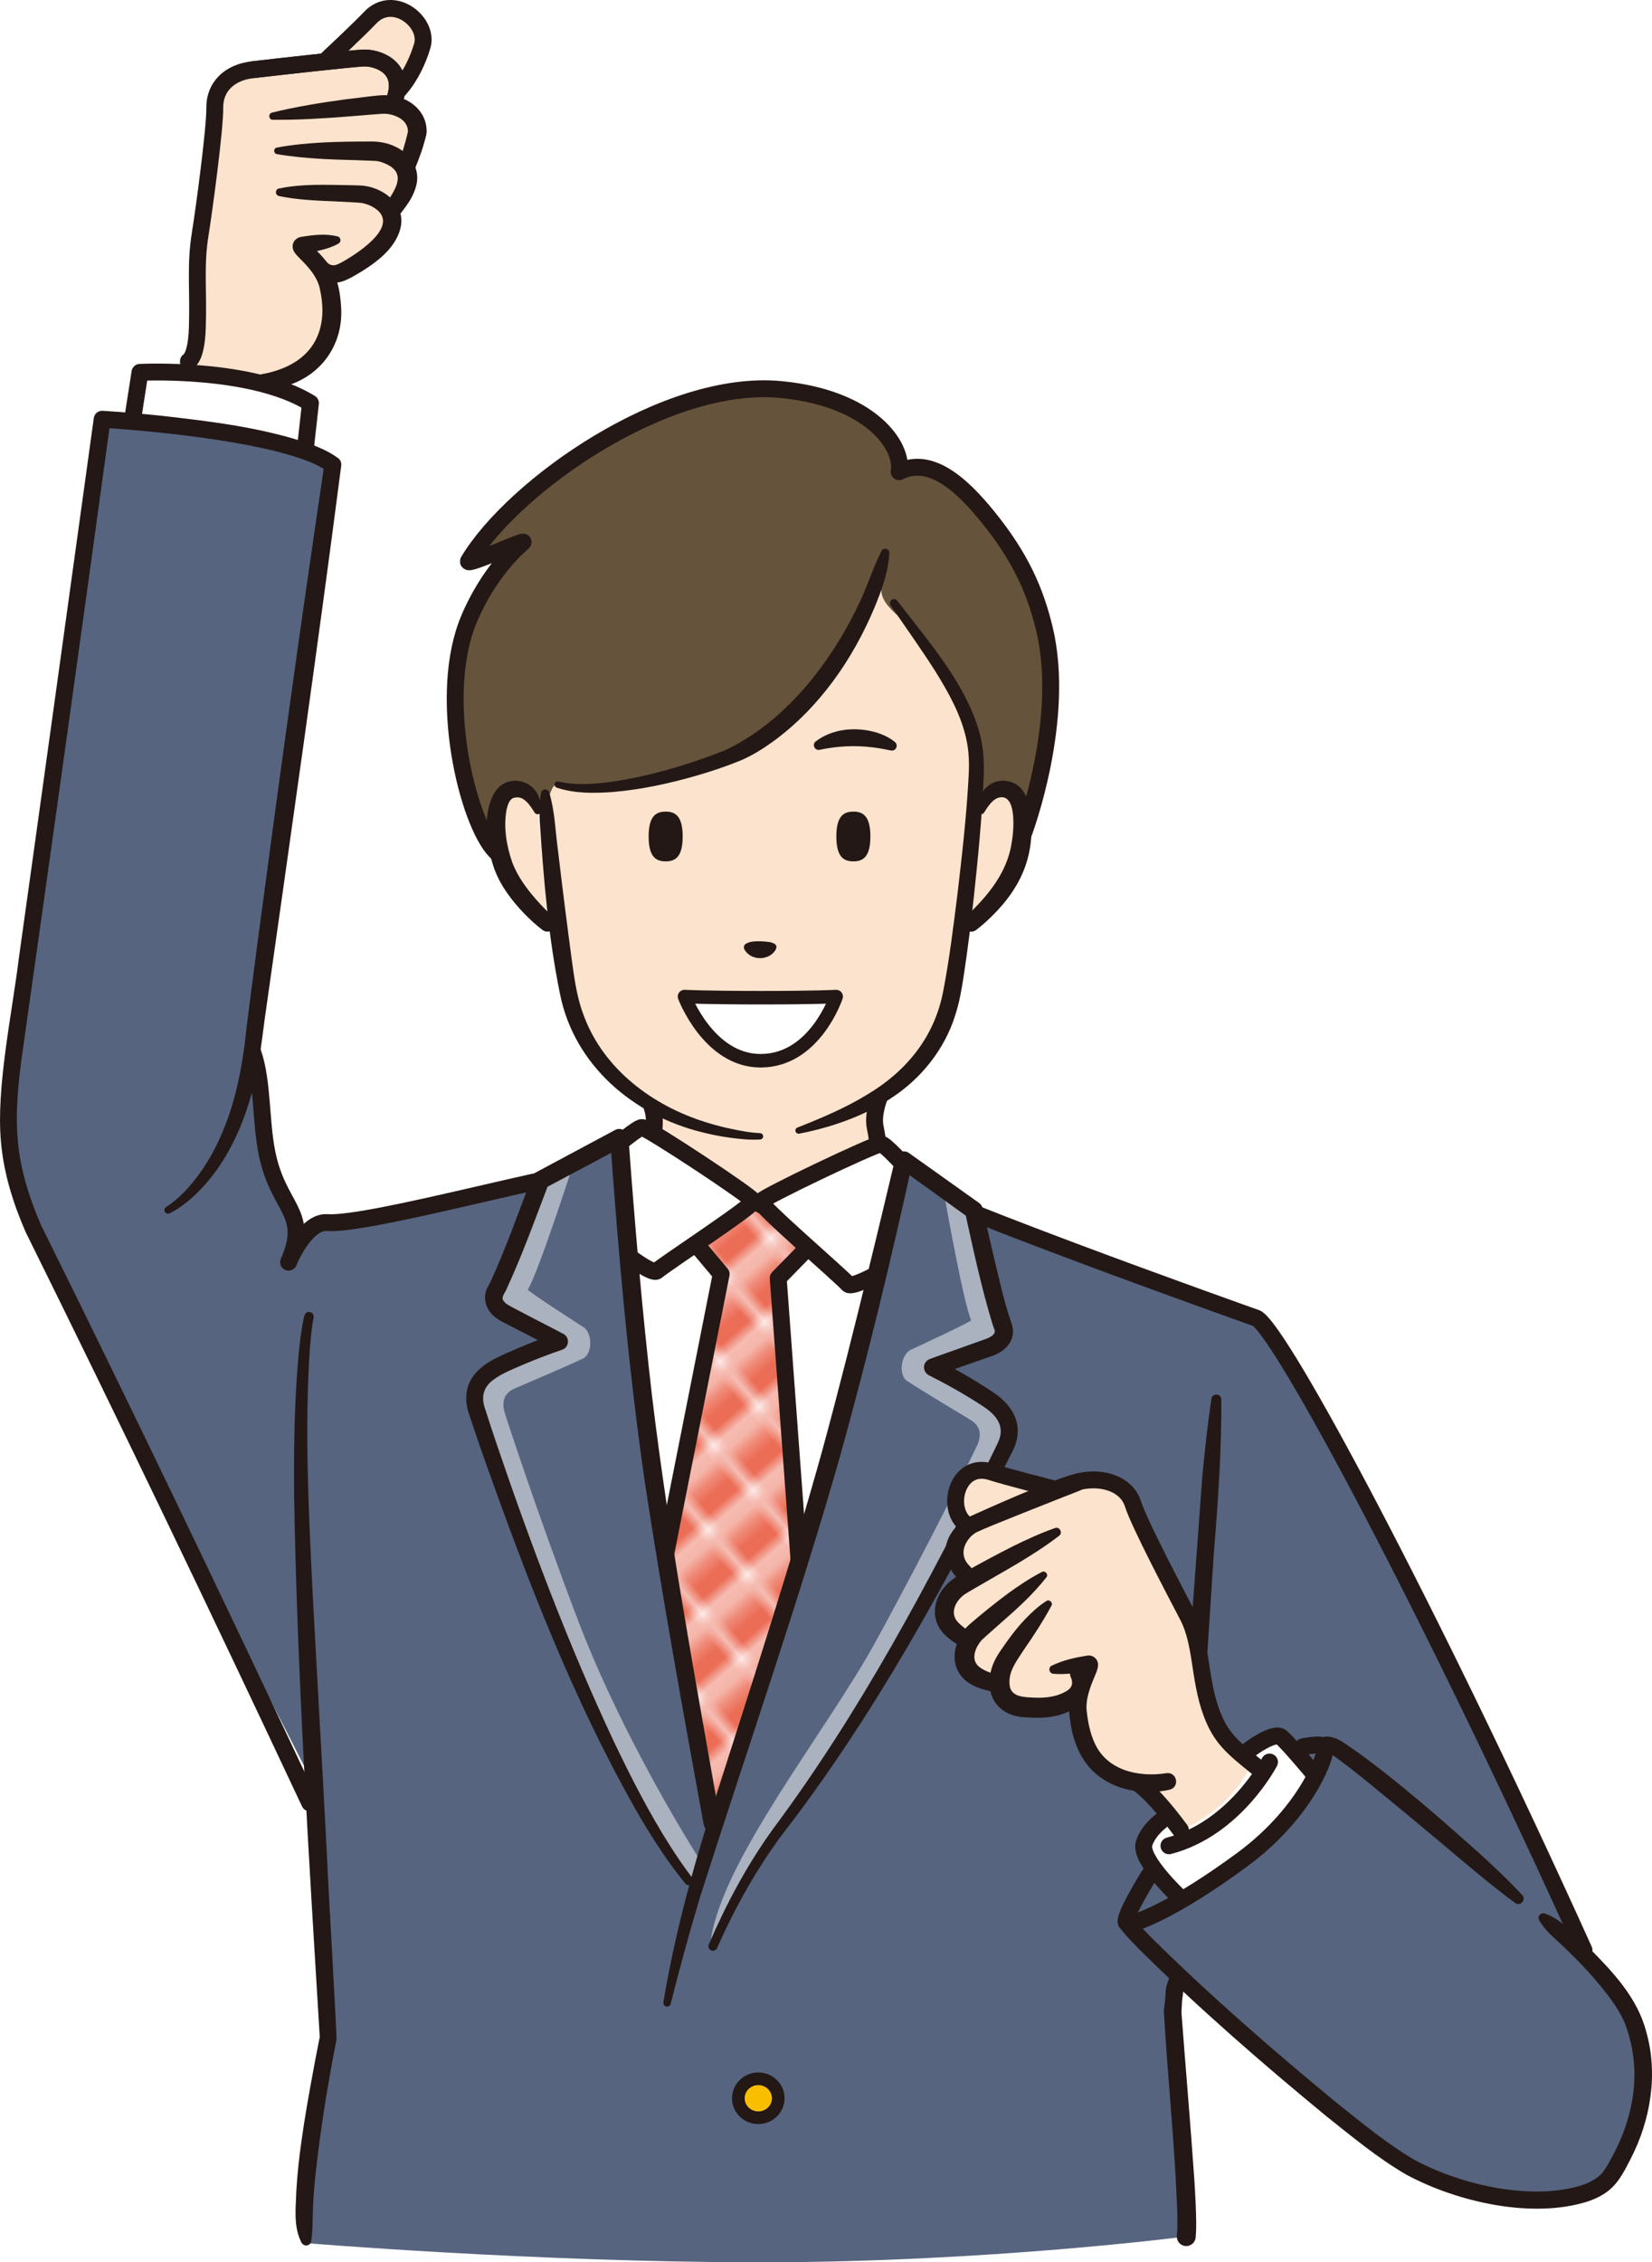
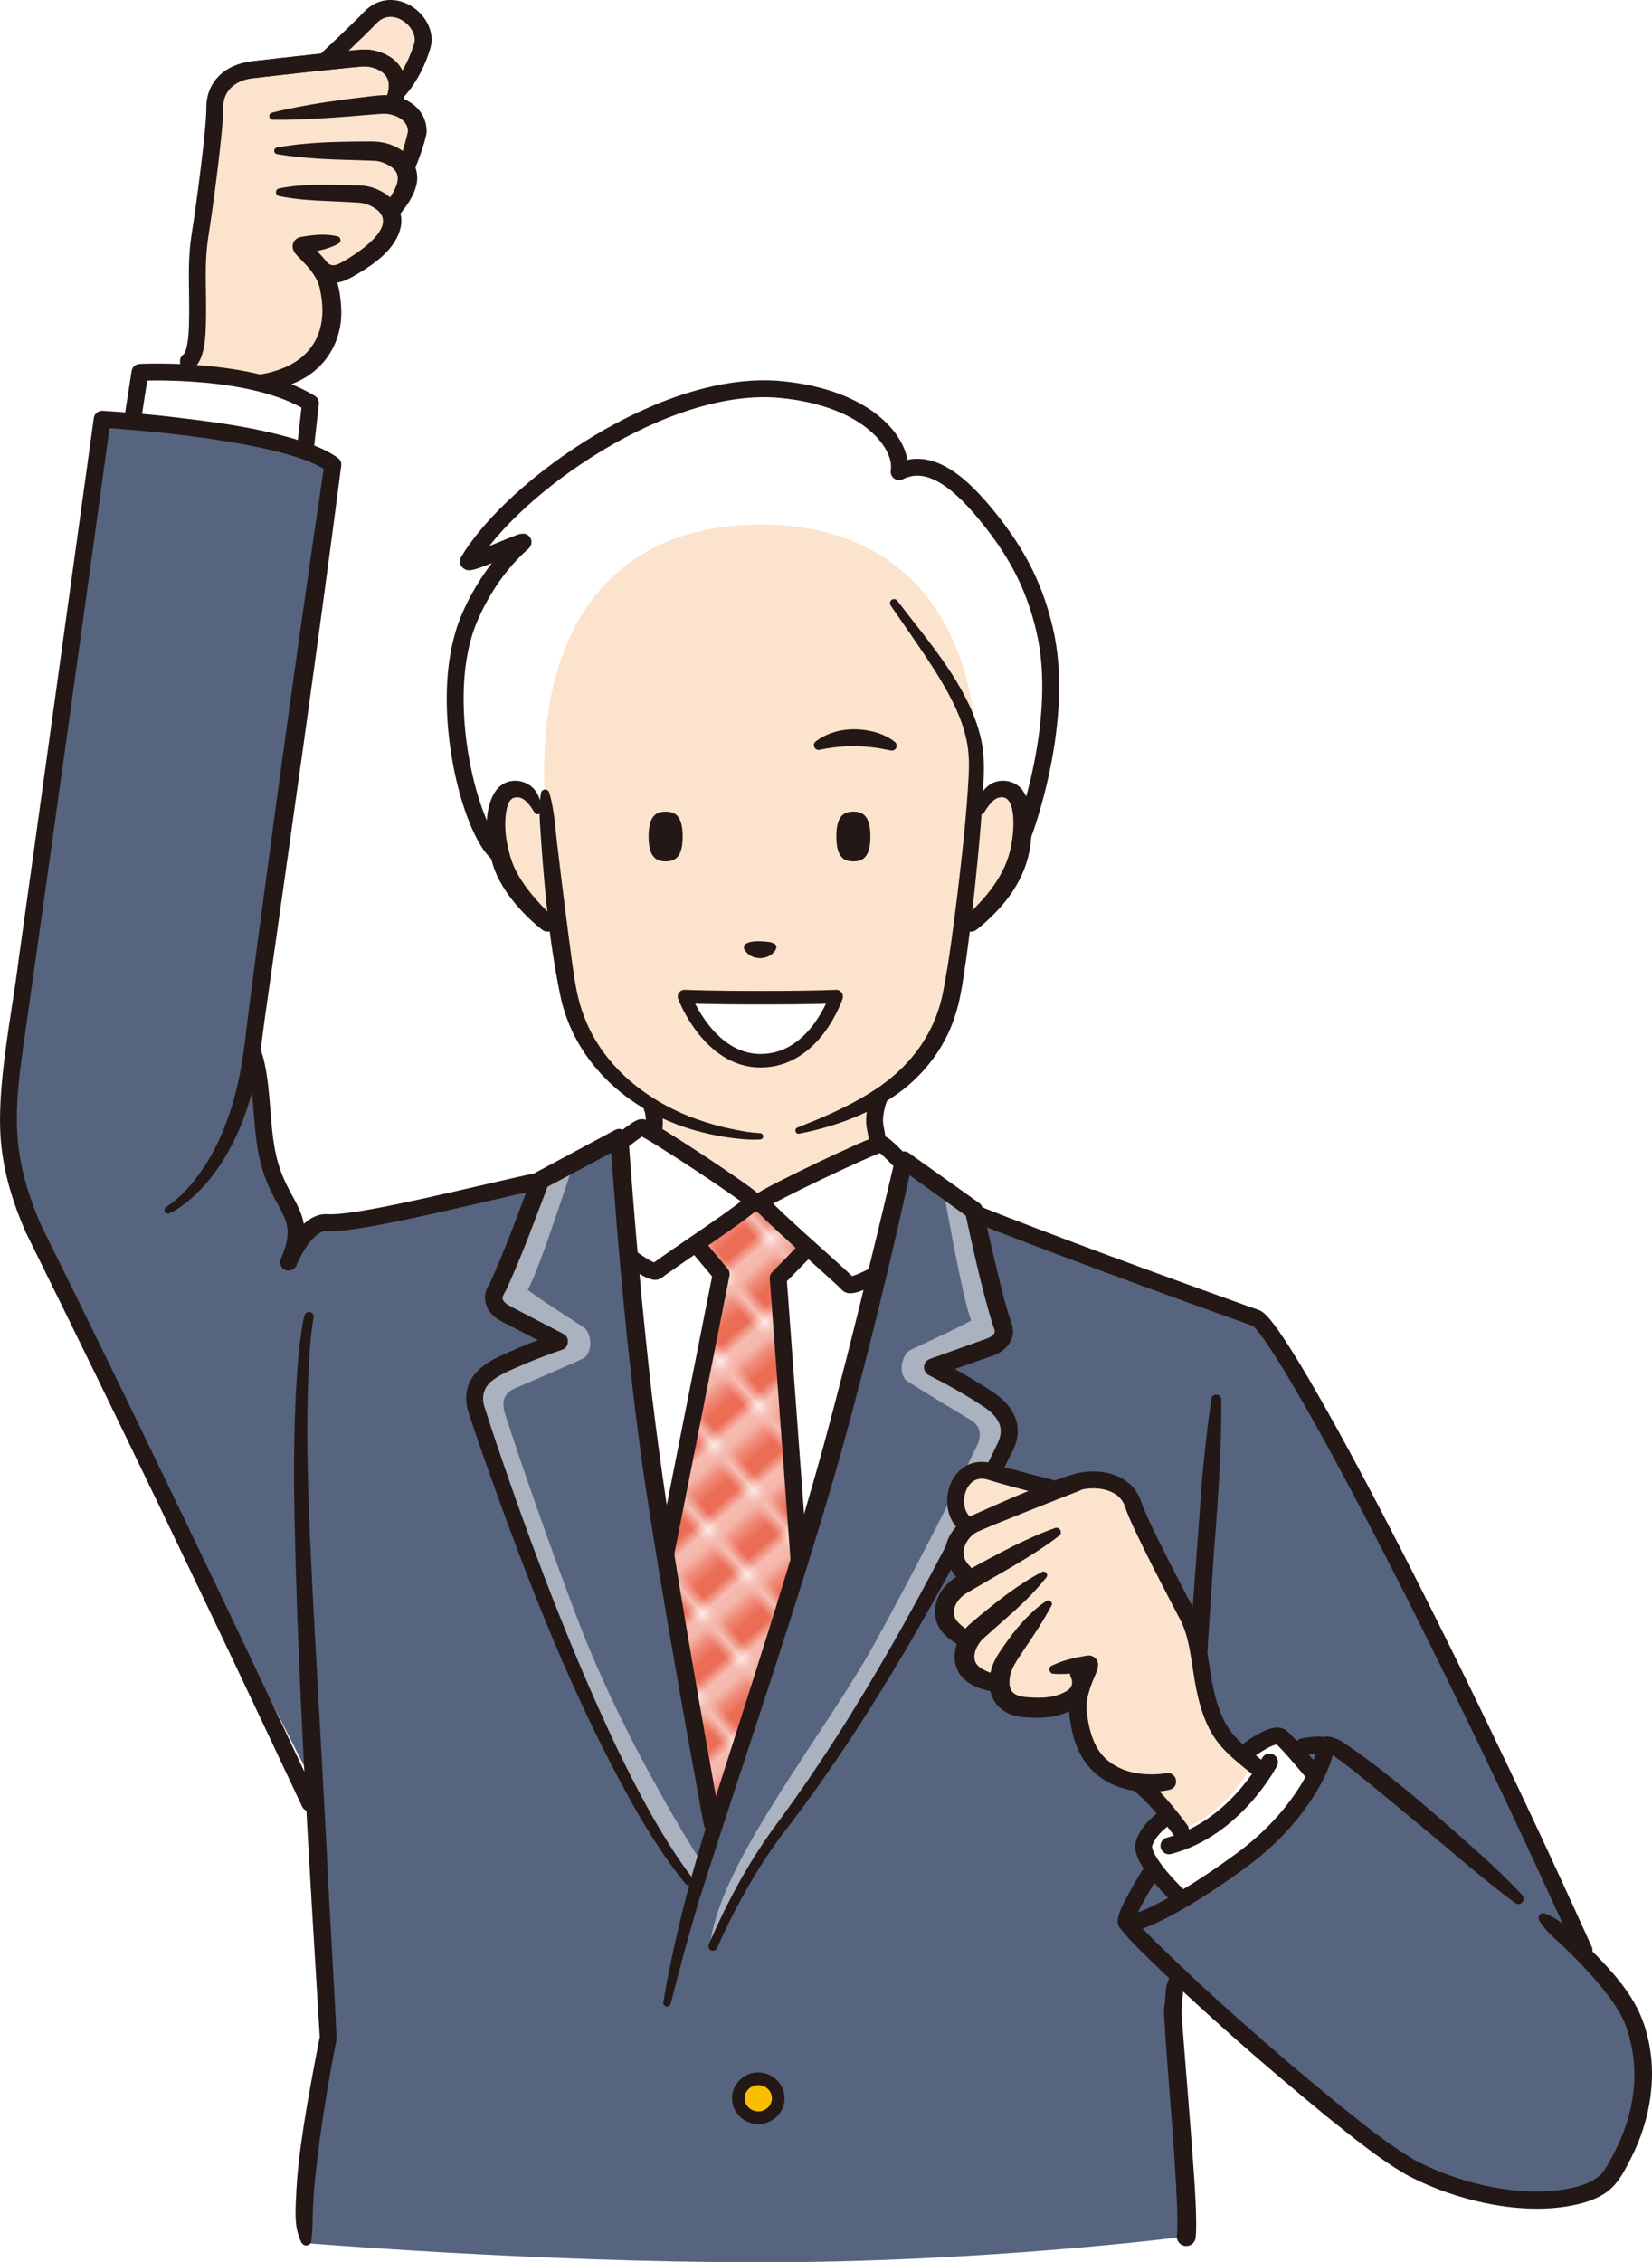
<svg xmlns="http://www.w3.org/2000/svg" id="_レイヤー_2" width="831.71" height="1138.6" viewBox="0 0 831.71 1138.6">
  <defs>
    <pattern id="_新規パターンスウォッチ_3" x="0" y="0" width="4.25" height="4.25" patternTransform="translate(27.86 -6418.75) rotate(-41.05) scale(6)" patternUnits="userSpaceOnUse" viewBox="0 0 4.25 4.25">
      <rect x="0" y="0" width="4.25" height="4.25" style="fill:none;" />
      <rect x="0" y="0" width="4.25" height="4.25" style="fill:#ec6d56;" />
      <rect x="0" y="0" width="4.25" height="4.25" style="fill:#ec6d56;" />
      <rect x="0" width="4.25" height="1.42" style="fill:#f5b6aa;" />
    </pattern>
  </defs>
  <g id="color">
    <path d="M597.23,1125.6s-99.99,13-214.11,13-231.55-9.85-231.55-9.85l13.38-105.94c-6.25-141.86-26.8-361.08-23.32-374.08,3.47-13,11.1-28.31,17.6-31.69,6.5-3.37,106.32-19.72,106.32-19.72l57.69-10.55s5.06,106.92,10.11,128.59,49.12,208.05,49.12,208.05c0,0,45.51-197.94,49.85-219.61s12.28-113.42,12.28-113.42c0,0,155.71,61.31,167.52,64.92,11.81,3.61-22.88,349.89-22.88,349.89l7.97,120.4" style="fill:#566480;" />
    <polygon points="333.53 568.17 301.19 619.27 357.8 911.37 454.79 628.42 433.43 575.06 333.53 568.17" style="fill:#fff;" />
    <path d="M71.65,225.23s19.98-32.07,24.64-48.76c4.66-16.69,1.65-33.84,3.06-46.12,1.4-12.28,6.89-62.64,7.74-72.73.85-10.09,3.84-22.19,19.13-23.4,15.29-1.21,38.63-3.1,38.63-3.1,0,0,17.82-18.72,25.15-25.25,7.33-6.52,25.37,4.94,22.1,18.03-3.27,13.1-10.41,18.95-10.41,18.95l-2.8,8.6s8.24,4.31,9.71,10.31c1.47,6-4.95,21.94-4.95,21.94,0,0,4.7,9.91-6.53,21.95,0,0,2.58,9.08-6.24,18.11-8.82,9.03-25.6,15.58-25.6,15.58,0,0,5.15,16.75-2.2,33.19s-15.41,15.72-15.41,15.72c0,0-18.14,39.57-19,51.08,0,0-25.59,14.16-57.03-14.11Z" style="fill:#fce3cd;" />
    <path d="M166.6,645.18s-13.63-21.75-25.48-50.77c-11.86-29.02-13.26-73.02-13.26-73.02l39.7-287.5s-21.92-10.35-52.01-15.86c-30.09-5.51-64.12-7.03-64.12-7.03,0,0-35.1,242.74-45.74,328.12-6.29,50.46,11.04,82.16,29.62,122.98,16,35.15,83.43,157.25,127.08,245.27l4.2-262.19Z" style="fill:#566480;" />
    <path d="M152.99,227.5l2.42-25.46s-24.8-12.07-43.36-14.03c-18.56-1.95-41.54-.05-41.54-.05l-3.02,24.03,85.51,15.5Z" style="fill:#fff;" />
    <path d="M580.4,645.45s45.22,15.07,51.68,18.3c5.9,2.95,114.27,190.87,160.49,308.88,3.92,10,42.78,38.35,30.98,82.12-3.25,12.06-.23,56.82-53.47,53.49-19.59-1.23-48.99-9.55-73.88-26.44-47.13-31.99-110.05-93.56-129.04-114.15l12.66-58.44.59-263.76Z" style="fill:#566480;" />
    <path d="M492.22,388.41c0,20.96-5.05,72.76-10.04,99.88-11.07,60.16-52.59,78.74-99.11,78.74s-90.03-17.15-99.11-78.74c-3.75-25.43-10.04-79.88-10.04-99.88,0-79.99,40.22-124.4,109.15-124.4s109.15,45.35,109.15,124.4Z" style="fill:#fce3cd;" />
    <polygon points="438.41 608.77 327.82 609.13 327.82 551.7 438.41 551.34 438.41 608.77" style="fill:#fce3cd;" />
-     <path d="M452.66,235.95s-2.86-22.39-28.36-31.99c-15.13-5.7-49.43-13.4-82.3-.7-25.46,9.84-69.07,33.97-106.11,78.53-.97,1.16,37.64-13.46,26.36-7.82-1.91.96-9.95,8.75-13.08,13.76-14.45,23.12-18.48,48.08-19.79,62.78-2.45,27.53,14.22,70.53,14.22,70.53,0,0,30.43-9.95,32.2-17.6,0,0,1.97-9.29,4.78-8.72,41.37,2.81,75.71-8.72,85.84-13.79,32.53-16.27,62.08-47.6,79.09-102.55,0,0-1.92,5.49-1.92,17.53s14.08,13.7,28.54,38.05c8.61,14.49,19.78,45.84,19.62,48.45s-.96,28.41-.96,28.41c0,0,17.85,1.55,27,2.99,0,0,8.87-37.32,11.76-71.04,2.29-26.77-26.3-82.39-52.82-104.41-7.69-6.39-10.6-8.19-24.08-2.41Z" style="fill:#65533b;" />
    <path d="M663.74,895.44l-20.16-22.13s-51.63,34.91-60.97,45.24c-9.34,10.33-6.39,14.26-6.39,14.26l18.19,22.62s21.64-7.38,40.81-25.57c19.18-18.19,28.52-34.42,28.52-34.42Z" style="fill:#fff;" />
  </g>
  <g id="line">
    <path d="M151.87,1128.83c-4.35-8.23-2.9-17.87-2.65-26.74.28-4.39.63-8.76,1.11-13.11,1.47-12.99,3.56-25.91,5.9-38.74,1.53-8.55,3.14-17.08,4.85-25.59l-.07,1.08c-5.31-87.45-11.5-185.17-12.92-272.33-.17-22.6.04-45.85,1.96-68.36.47-5.72,1.1-11.43,2.02-17.11l.52-2.87c.45-2.1.61-5.27,3.59-4.68,1.24.33,2,1.58,1.72,2.83-.18.76-.35,1.79-.5,2.71-.7,4.62-1.14,9.24-1.47,13.89-2.55,39.25-.6,79.41,1.31,118.72,2.17,41.75,5.29,94.43,7.4,136,1.02,23.11,3.86,68.65,4.81,91.76-3.33,16.89-6.21,33.89-8.51,50.93-1.61,12.64-3.3,25.4-3.48,38.12-.06,4.18-.2,8.34-.73,12.51-.18,1.42-1.48,2.43-2.9,2.26-.84-.1-1.54-.61-1.93-1.28h0Z" style="fill:#231815;" />
    <path d="M199.25,48.34c4.24-15.15-9.97-19.42-16.2-19.15-6.24.28-44.57,4.59-56.03,5.93-11.46,1.34-19.01,8.54-18.89,19.11s-5.31,50.96-7.38,63.85c-2.5,15.54-.79,28.31-1.4,46.87-.6,18.15-5.78,16.53-4.25,17.1" style="fill:none; stroke:#231815; stroke-linecap:round; stroke-linejoin:round; stroke-width:8.5px;" />
    <path d="M127.02,35.12c11.46-1.34,49.79-5.65,56.03-5.93,6.24-.28,20.44,3.99,16.2,19.15" style="fill:none; stroke:#231815; stroke-linecap:round; stroke-linejoin:round; stroke-width:8.5px;" />
    <path d="M136.91,56.68c12.14-3,24.39-4.94,36.73-6.64,0,0,12.36-1.51,12.36-1.51,4.51-.52,9.47-1.2,13.99.16,7.97,2.01,14.59,8.23,14.8,16.92.07.66-.09,1.85-.18,2.21-1.45,6.17-3.5,11.82-5.98,17.74-.93,2.15-3.44,3.14-5.59,2.21-2.08-.9-3.07-3.28-2.3-5.37,1.24-3.65,2.4-7.63,3.48-11.47.4-1.37,1.03-4.09,1.2-4.86,0,.02.01.16,0,.09-.04-.22-.08-.66-.1-.89-.02-.5-.22-.95-.31-1.43-1.37-3.94-5.85-5.93-9.84-6.49-2.71-.31-5.44.21-8.29.33,0,0-12.32,1.01-12.32,1.01-12.4.94-24.75,1.74-37.23,1.59-2.06-.02-2.47-3.06-.42-3.57h0Z" style="fill:#231815;" />
    <path d="M139.4,74.26c15.42-2.8,30.79-2.98,46.41-3.04,4.44-.13,9.26.57,13.29,2.63,7.31,3.37,12.55,10.95,10.54,19.24-1.37,5.69-4.54,9.92-7.95,14.35-.67.82-1.3,1.55-2.11,2.43-1.59,1.73-4.28,1.84-6.01.25-1.61-1.48-1.81-3.91-.55-5.63.51-.68,1.07-1.48,1.61-2.3,4.25-6.79,10.11-14.68.11-19.49-2.13-1.03-3.96-1.66-6.38-1.74,0,0-2.78-.11-2.78-.11-7.61-.35-15.34-.39-23.04-.84-7.7-.46-15.41-1.11-23.13-2.44-1.8-.3-1.85-2.97-.02-3.3h0Z" style="fill:#231815;" />
    <path d="M140.46,94.87c11.67-2.45,23.48-1.81,35.18-1.68,1.18.03,4.19.09,5.33.14,11.08.23,23.72,9.23,20.64,21.51-2.79,11.43-14.6,19.05-24.19,24.51-1,.51-2.48,1.29-3.51,1.7-4.73,2.19-11.06,1.48-14.72-2.54-3.65-4.27,2.45-9.76,6.31-5.7-.12-.13-.05-.06-.07-.08l.04.03c.84.62,1.84.84,2.9.71,1.54-.16,3.31-1.29,4.71-2.03,8.35-4.81,29.98-19.13,14.07-27.58-2.17-1.09-4.39-1.76-6.68-1.86l-1.71-.11c-2.2-.14-8.14-.44-10.42-.55-9.34-.39-18.72-.74-27.91-2.67-2.02-.41-2.02-3.41.01-3.81h0Z" style="fill:#231815;" />
    <path d="M170.45,122.55c-5.31,3.1-11.68,3.92-17.31,5.02,2.08-.44,3.39-3.3,2.27-5.24,11.55,10.7,15.5,16.61,16.38,33.1.74,16.55-8.28,31.07-23.66,37.37-4.1,1.75-8.34,2.93-12.73,3.59-.66.09-1.23.17-2.02.24-2.34.22-4.41-1.5-4.62-3.84-.21-2.23,1.35-4.22,3.53-4.58,2.05-.33,4.23-.87,6.23-1.51,19.5-5.93,26.82-21.13,22.68-40.52-.96-5.94-4.96-10.77-9.36-15.2-1.12-1.18-2.74-2.62-3.73-4.23-2-3.28-.01-7.12,3.71-7.55,6.07-.99,12.08-1.74,18.17-.21,1.65.38,1.95,2.78.47,3.56h0Z" style="fill:#231815;" />
    <path d="M164.26,30.26s16.61-15.52,22.1-21.35c11.53-12.24,29.87,2.1,26.2,14.27-4.64,15.39-12.67,22.98-12.67,22.98" style="fill:none; stroke:#231815; stroke-linecap:round; stroke-linejoin:round; stroke-width:8.5px;" />
    <path d="M302.16,589.39c-14.91-1.44-115.67,27.46-137.49,25.93-13.09-.92-22.74,28.81-18.3,17.34,8.81-22.78-6.41-24.88-11.96-52.37-3.25-16.09-2.1-35.77-6.99-50.15" style="fill:none; stroke:#231815; stroke-linecap:round; stroke-linejoin:round; stroke-width:8.5px;" />
    <path d="M152.07,909.18c-45.45-96.84-91.73-193.3-139.18-289.14-6.27-14.39-11.04-29.58-12.4-45.31-2.54-26.99,5.63-65.01,8.93-91.99,8.13-57.83,29.56-212.59,37.81-272.35.3-2.2,2.27-3.77,4.45-3.64,10.04.63,19.96,1.5,29.91,2.54,24.97,2.86,50.15,5.83,74.11,14,4.86,1.8,9.73,3.82,14.4,7.19,1.27.89,1.88,2.38,1.7,3.82-11.96,92.35-25.47,186.5-38.56,278.77-1.64,12.19-2.98,24.72-6.35,36.6-5.47,20.12-15.04,39.91-30.97,53.81-3.28,2.78-6.67,5.31-10.6,7.18-.9.41-1.97.02-2.38-.88-.38-.83-.07-1.81.69-2.27,6.59-4.26,12-10.26,16.62-16.57,15.25-21.12,21.18-47.23,23.77-72.86,1.34-10.95,4.04-31.39,5.49-42.53,10.63-80.18,21.95-162.35,33.85-242.25,0,0,1.67,4,1.67,4-7.37-5.1-17.21-7.85-26.09-10.15-9.45-2.36-19.14-4.13-28.87-5.64-19.46-2.97-39.24-4.99-58.88-6.26,0,0,4.46-3.66,4.46-3.66-11.5,84.19-32.52,235.12-44.3,317.71-2.11,15-3.7,30-2.39,44.68,1.28,14.78,5.82,29.11,11.74,42.69,47.45,95.76,93.65,192.15,139.07,288.9,1,2.12.09,4.66-2.03,5.66-2.13,1-4.66.09-5.66-2.04h0Z" style="fill:#231815;" />
    <path d="M67.04,209.38l3.42-21.97s56.19-2.94,85.84,15.49l-2.46,22.04" style="fill:none; stroke:#231815; stroke-linecap:round; stroke-linejoin:round; stroke-width:8.5px;" />
    <path d="M797.48,981.49c-78.38-173.34-152.52-311.36-164.85-318.04,0,0-183.87-65.16-188.93-74.65,0,0-1.71-15.12-3.06-21.39s1.8-14.45,1.8-14.45" style="fill:none; stroke:#231815; stroke-linecap:round; stroke-linejoin:round; stroke-width:8.5px;" />
    <path d="M667.35,874.01c5.87-.27,10.45,4.14,15.04,7.11,4.38,3.09,8.61,6.31,12.82,9.55,16.72,13.03,32.6,26.97,48.41,41.03,7.85,7.07,15.55,14.31,22.76,22.09,2.12,2.35-.9,5.86-3.55,3.97-8.53-6.25-16.67-12.94-24.75-19.7-16.06-13.57-32.24-27.05-48.5-40.33-6.07-4.91-12.13-9.84-18.47-14.31-2.2-1.54-4.16-3.29-5.61-5.64-1.02-1.49.05-3.66,1.84-3.78h0Z" style="fill:#231815;" />
    <path d="M629.11,880.51s12.26-9.18,15.89-6.23,15.64,17.44,15.64,17.44" style="fill:none; stroke:#231815; stroke-linecap:round; stroke-linejoin:round; stroke-width:8.5px;" />
    <path d="M328.32,557.4c2.18,5.58,1.3,16.84-3.77,26.32" style="fill:none; stroke:#231815; stroke-linecap:round; stroke-linejoin:round; stroke-width:8.5px;" />
    <path d="M344.62,501.56s12.13,32.3,38.29,32.3c27.44,0,38.07-32.3,38.07-32.3,0,0-10.12.57-37.56.57s-38.8-.57-38.8-.57Z" style="fill:#fff; stroke:#231815; stroke-linecap:round; stroke-linejoin:round; stroke-width:6.8px;" />
    <path d="M270.83,408.3s-2.74-12.93-12.86-10.98c-10.93,2.11-9.83,27.3-3.28,41.5,6.55,14.2,21.03,25.87,21.03,25.87" style="fill:#fce3cd;" />
    <path d="M268.99,408.69c-1.64-2.63-3.87-5.95-6.59-7.03-1.2-.51-2.73-.45-4.04-.03-1.95.99-2.57,3.03-3.22,5.37-1.82,8.89-.18,18.73,2.83,27.23,2.65,6.94,7.31,13.24,12.29,18.88,2.51,2.84,5.36,5.76,8.13,8.27,1.84,1.54,2.05,4.31.45,6.1-1.5,1.68-4.04,1.88-5.79.52-3.5-2.72-6.52-5.5-9.55-8.65-6-6.35-11.37-13.37-14.52-21.74-4.09-11.28-6.67-29.63.88-39.95,5.98-7.77,17.99-5.47,21.39,3.37.94,2.27,1.4,4.46,1.39,6.89,0,1.05-.86,1.9-1.92,1.9-.79,0-1.41-.48-1.75-1.12h0Z" style="fill:#231815;" />
    <path d="M493.78,408.3s2.74-12.93,12.86-10.98c10.93,2.11,9.83,27.3,3.28,41.5-6.55,14.2-21.03,25.87-21.03,25.87" style="fill:#fce3cd;" />
    <path d="M491.95,407.91c.09-5.09,1.85-9.86,6.36-13.01,5.1-3.47,12.8-2.23,16.42,2.75,5.69,7.95,5.18,18.07,4.11,27.14-1.67,13.51-8.39,24.98-17.74,34.55-3.03,3.15-6.05,5.93-9.55,8.65-4.34,3.24-9.42-2.8-5.46-6.52,1.39-1.23,2.86-2.68,4.26-4.1,9.5-9.6,17.26-20.39,19.11-34.02.98-5.66,2.6-25.12-7.26-21.71-2.8,1.13-5.05,4.56-6.73,7.26-.97,1.62-3.55.84-3.52-1.01h0Z" style="fill:#231815;" />
    <path d="M451.71,302.29c15.6,20.49,35.79,43.03,41.96,68.6,1.61,6.76,1.88,13.82,1.54,20.73-.83,20.03-2.8,39.9-4.92,59.8-1.48,13.23-3.06,26.44-5.1,39.67-1.03,6.77-2.18,13.57-4.36,20.11-5.25,16.74-16.81,31.29-31.36,40.93-2.85,1.95-5.8,3.72-8.85,5.32-12.13,6.44-25.13,10.56-38.27,13.12-1.87.28-2.74-2.27-.9-3.07,12.16-4.82,24.27-9.91,35.35-16.73,19.6-11.7,33.54-28.83,37.98-51.47,3.14-16.12,5.15-32.48,7.2-48.84,2.33-19.65,4.58-39.41,5.65-59.14.37-6.34.32-12.65-1.04-18.87-2.56-12.3-8.95-23.81-15.89-34.9-7.05-11.08-14.79-21.87-22.29-32.82-.64-.94-.4-2.22.53-2.86.9-.61,2.11-.42,2.78.42h0Z" style="fill:#231815;" />
    <path d="M343.7,421c0,10.48-3.87,12.52-8.57,12.52s-8.57-2.04-8.57-12.52,3.87-12.52,8.57-12.52,8.57,2.04,8.57,12.52Z" style="fill:#231815;" />
    <path d="M421.06,421c0,10.48,3.87,12.52,8.57,12.52s8.57-2.04,8.57-12.52-3.87-12.52-8.57-12.52-8.57,2.04-8.57,12.52Z" style="fill:#231815;" />
    <path d="M376.04,475.99s2.85,2,6.74,2,6.79-2,6.79-2" style="fill:#fff;" />
    <path d="M377.29,474.2c2.69-.64,5.22-.51,7.96-.32.97.14,2.23.16,3.17.48,0,0,1.25.51,1.25.51,2.34,1.14.84,3.53-.44,4.77-1.7,1.68-4.01,2.54-6.44,2.6-3.31,0-6.42-1.47-8.03-4.45-.55-1.02-.17-2.3.85-2.86.05-.03.1-.05.16-.08l1.51-.66h0Z" style="fill:#231815;" />
    <path d="M410.63,373.19c8.5-6.56,20.38-7.51,30.46-4.57,3.38,1.03,6.67,2.54,9.46,4.82,1.04.85,1.2,2.39.35,3.43-.63.77-1.62,1.05-2.52.82-3.02-.64-5.96-1.18-8.94-1.54-8.99-1.14-17.86-.67-26.76,1.21-2.45.59-4-2.63-2.05-4.18h0Z" style="fill:#231815;" />
    <path d="M515.53,418.78s21.27-56.56,10.31-102.17c-4.55-18.96-11.92-36.14-28.78-56.81-11.92-14.61-28.11-30.63-44.4-22.4,2.33-13.04-14.52-37.06-59.59-41.35-58.07-5.53-134.61,48.71-157.18,86.32-1.78,2.97,29.83-11.54,27.32-9.36-16.17,14.08-25.18,33.12-28.32,41.71-14.7,40.23,1.93,103.6,15.95,114.92" style="fill:none; stroke:#231815; stroke-linecap:round; stroke-linejoin:round; stroke-width:8.5px;" />
    <path d="M276.5,398.83c2.84,9.28,3.05,19,4.34,28.55,2.27,19.05,4.65,38.16,7.22,57.15,1.29,9.29,2.6,18.5,6.08,27.22,10,26.42,34.41,44.67,60.84,52.93,6.73,2.18,13.72,3.76,20.71,4.91,2.32.36,4.66.59,7.01.72.89.04,1.57.8,1.52,1.69-.04.83-.71,1.47-1.52,1.52-2.47.12-4.95.08-7.43-.09-7.36-.58-14.62-1.74-21.78-3.57-34.52-8.47-64.4-33.7-71.54-69.55-5.85-28.59-8.25-57.59-10.19-86.63-.23-4.89-.27-9.76.63-14.62.22-1.15,1.33-1.9,2.48-1.68.79.15,1.4.73,1.62,1.45h0Z" style="fill:#231815;" />
-     <path d="M447.75,278.4c-.51,9.52-3.87,18.58-7.45,27.31-11,26.26-27.92,50.57-51.1,67.49-4.88,3.51-10.05,6.79-15.6,9.23-7.7,3.21-15.57,5.84-23.55,8.13-13.56,3.86-27.34,6.85-41.44,8.04-9.47.69-19.18.86-28.35-2.19-.84-.29-1.28-1.2-1-2.04.28-.81,1.13-1.25,1.93-1.03,8.8,2.07,17.95,1.28,26.85.12,19.14-2.86,38.02-8.41,56.02-15.48.79-.3,2.3-.98,3.04-1.37,29.67-14.81,52.15-44.46,65.97-74.05,3.83-8.26,6.53-16.86,10.7-25.22.93-1.94,4.11-1.27,3.97,1.05h0Z" style="fill:#231815;" />
    <ellipse cx="381.77" cy="1056.04" rx="10.04" ry="9.8" style="fill:#fabe00; stroke:#231815; stroke-linecap:round; stroke-linejoin:round; stroke-width:6.37px;" />
    <path d="M594.5,994.4c1.05,3.05,1.48,6.17,1.06,9.3-.23,1.51-.47,3.02-.51,4.55l-.25,4.58c1.82,24.5,4.64,56.96,6.49,84.16.45,7.15.87,14.32.94,21.52,0,2.46,0,4.88-.28,7.65-.27,2.61-2.6,4.51-5.21,4.24-2.66-.27-4.58-2.7-4.23-5.36.42-4.2.25-9.07.14-13.45-1.29-33.24-4.82-66.32-6.72-99.57l.57-4.55c.45-3.05.06-6.14,1.14-9.1.46-1.49,1.02-2.97,1.89-4.43,1.1-1.96,4.24-1.67,4.96.45h0Z" style="fill:#231815;" />
    <path d="M614.87,704.32c.18,25.85-1.66,51.76-3.77,77.49-1.28,19.27-3.8,58.13-5.03,77.4-.17,2.62-2.43,4.61-5.05,4.44-2.64-.17-4.64-2.48-4.43-5.12,3-35.98,6.09-80.23,8.76-116.01,1.22-12.67,2.67-25.95,4.54-38.55.5-2.96,4.89-2.7,4.97.36h0Z" style="fill:#231815;" />
    <polygon points="391.79 643.23 412.47 622.05 379.66 604.51 344.64 619.25 363.08 641.25 316.69 875.23 360.03 926.63 409.36 881.62 391.79 643.23" style="fill:url(#_新規パターンスウォッチ_3); stroke:#231815; stroke-linecap:round; stroke-linejoin:round; stroke-width:8.5px;" />
    <path d="M481.7,616.9s-34.47-41.43-38.22-41.15-59.71,26.91-60.47,28.99c-.77,2.09,40.12,37.19,43.93,41.54,3.81,4.36,54.77-29.39,54.77-29.39Z" style="fill:#fff; stroke:#231815; stroke-linecap:round; stroke-linejoin:round; stroke-width:8.5px;" />
    <path d="M280.52,603.03s39.17-36.35,42.85-35.56,55.45,34.85,55.92,37.02c.47,2.17-44.18,31.37-48.56,35.16-4.37,3.79-50.21-36.63-50.21-36.63Z" style="fill:#fff; stroke:#231815; stroke-linecap:round; stroke-linejoin:round; stroke-width:8.5px;" />
    <path d="M239.91,709.59s54.45,172.93,95.1,220.94" style="fill:#898989;" />
    <path d="M362.18,954.51s-21.13-154.62-33.06-217.62c-13.03-68.87-17.34-164.05-17.34-164.05l-39.8,21.24s-17.05,45.95-22.24,55.27c-5.2,9.32,5.49,12.19,5.49,12.19l26.37,13.66s-15.39,5.16-29.33,11.9c-8.25,3.99-16.08,10.28-12.37,22.49,0,0,54.45,172.93,95.1,220.94" style="fill:#566480;" />
    <path d="M346.83,946.83c-40.57-47.92-103.43-228.03-105.66-235.12-4.2-13.8,4.63-20.29,11.79-23.67,0,0,23.95-13.49,28.09-13.56,0,0-30.54-12.86-32.07-17.65-.67-2.09,1.79-12.25,2.97-14.24,5.25-8.82,23.85-48.61,24.02-49.07.57-1.55,12.68-7.47,12.11-5.91-.69,1.89-16.8,52.15-22.34,61.46-.38.63,27.5,18.55,27.5,18.55,5.31,2.7,5.49,14.79-.78,16.6-2.69,1.49-32.85,14.39-32.85,14.39-5.4,2.16-7.25,6.18-5.55,12.29.26.92,15.86,49.3,37.26,105.4,18.29,47.94,46.56,96.96,61.23,120.08.89,1.4-5.17,11.09-5.72,10.45Z" style="fill:#aab1bf;" />
    <path d="M354.31,918.44c-10.46-57.17-20.77-114.26-29.55-171.74-8.38-57.58-13.4-115.53-17.57-173.55,0,0,6.77,3.75,6.77,3.75l-39.82,21.19,2.13-2.44c-6.85,18-13.32,35.99-21.43,53.54-1.55,3.17-3.32,4.44.43,7.26,2.96,1.88,24.78,12.93,28.35,14.88,3.39,1.67,2.94,6.88-.62,7.98-6.17,2.11-12.4,4.48-18.46,7.01-5.66,2.54-11.84,4.7-16.7,8.52-4.44,3.54-5.53,8.12-3.86,13.47,1.99,6.26,4.11,12.66,6.23,18.96,17.19,50.5,36.04,100.61,58.69,148.91,8.6,18.01,17.65,35.84,28.36,52.67,3.57,5.59,7.29,11.08,11.32,16.32.76.99.57,2.42-.42,3.18-.97.75-2.36.58-3.14-.37-8.58-10.52-15.95-21.87-22.81-33.46-33.58-58.22-57.57-121.36-79.89-184.57-2.2-6.36-4.34-12.65-6.46-19.13-1.95-5.9-1.49-13,2.32-18.13,5.57-7.65,14.82-10.61,23.01-14.35,6.28-2.64,12.55-5.05,19.04-7.3l-.62,7.98-23.13-11.93c-1.92-1.02-4.67-2.25-6.41-3.56-5.36-3.62-7.74-10.5-4.19-16.34,0,0,.35-.67.35-.67l.67-1.28c7.81-17.11,14.21-35.11,20.83-52.77.4-1.09,1.17-1.93,2.13-2.44l39.77-21.3c2.83-1.59,6.58.46,6.76,3.7,3.17,43.32,6.84,86.7,11.84,129.87,8.62,71.92,21.93,143.23,34.46,214.56.86,5.33-7.07,7.22-8.36,1.54h0Z" style="fill:#231815;" />
    <path d="M351.46,953.77s42.16-150.26,62.62-211.03c22.36-66.43,39.69-160.11,39.69-160.11l36.5,26.51s10.58,47.85,14.45,57.8c3.87,9.95-7.11,11.32-7.11,11.32l-27.99,9.91s14.54,7.23,27.42,15.82c7.62,5.08,14.52,12.39,9.16,23.97,0,0-77.68,163.82-124.53,205.79" style="fill:#566480;" />
    <path d="M367.05,957.38c19.18-24.95,45.92-64.59,69.38-103.95,35.85-60.15,66.31-119.49,68.24-123.55,6.05-13.09-1.8-20.74-8.43-25.07,0,0-21.87-16.65-25.96-17.28,0,0,29.89-8.71,32.06-13.24.95-1.98,2.66-6.62,1.75-8.75-3.99-9.46-17.57-57.02-17.67-57.49-.35-1.62-11.53-9.14-11.19-7.52.42,1.97,9.48,53.97,13.69,63.94.29.67-29.79,14.6-29.79,14.6-5.63,1.94-7.47,13.9-1.5,16.55,2.46,1.85,30.57,18.76,30.57,18.76,5.05,2.88,6.34,7.12,3.81,12.94-.38.88-22.48,46.65-51.38,99.28-24.7,44.98-76.6,108.68-82.73,149.57-.25,1.64,8.63-18.11,9.14-18.78Z" style="fill:#aab1bf;" />
    <path d="M333.98,1007.72c6.06-36.26,16.04-72.09,27.52-107,18.1-56.77,36.61-113.57,52.55-170.98,8.38-30.73,16.31-62.35,23.83-93.27,4.4-17.84,8.63-35.75,12.88-53.61.65-3.01,4.44-4.4,6.89-2.54,0,0,35.28,25.12,35.28,25.12.96.68,1.57,1.66,1.8,2.73,1.91,8.47,3.87,16.96,5.84,25.42,2.56,10.45,4.8,20.91,8.19,31.01.51,1.42,1.02,2.73,1.15,4.28.89,6.9-5.13,12.12-11.16,13.82,0,0-3.07,1.07-3.07,1.07l-24.56,8.59.5-8.19c8.36,4.29,16.4,8.83,24.29,13.87,1.56.97,3.23,2.11,4.76,3.16,10.04,6.81,15.08,17.16,9.24,28.88-33.79,67.29-70.19,133.97-116.41,193.63-13.02,17.57-23.6,36.75-32.5,56.73-.51,1.14-1.85,1.66-2.99,1.15-1.13-.51-1.65-1.83-1.16-2.97,8.74-20.34,19.31-40.07,32.3-58.07,43.75-58.74,78.34-123.71,110.73-189.22,0,0,2.37-4.93,2.37-4.93,4.18-8.31-.47-14.2-7.63-18.82-8.64-5.66-17.78-10.79-26.97-15.43-2.2-1.11-3.09-3.79-1.99-5.99.53-1.06,1.45-1.83,2.48-2.2,1.75-.62,26.68-9.56,27.85-9.97,2.25-.73,5.67-2.38,4.66-4.87-.29-.88-.79-2.14-1.07-2.99-5.59-18.51-9.56-37.21-13.73-56.02,0,0,1.79,2.73,1.79,2.73,0,0-35.15-25.31-35.15-25.31l6.91-2.63c-10.79,49.32-22.75,98.69-36.28,147.35-21.36,75.02-47.25,148.95-70.9,223.24-5.25,17.53-10.07,35.25-14.55,53-.25,1.01-1.28,1.62-2.29,1.37-.96-.24-1.56-1.18-1.4-2.14h0Z" style="fill:#231815;" />
    <path d="M777.73,963.05c4.75,1.64,8.51,4.58,12.01,7.76,3.55,3.14,7.02,6.37,10.41,9.69,11.78,11.87,24.21,25,28.59,41.83,6.19,21.36,2.28,44.77-7.8,64.24-5.67,11.14-9.1,17.07-21.46,21.38-28.18,9-65.92.26-91.42-13.44-14.38-8.35-27.24-19.05-40.17-29.34-32.58-26.78-64.41-54.48-94.4-84.16-2.94-3-5.9-6.04-8.59-9.33,0,0-1.22-1.58-1.22-1.58-1.43-1.86-1.09-4.52.77-5.96,1.85-1.43,4.5-1.09,5.94.75.71.9,1.34,1.76,2.19,2.71,2.21,2.56,4.57,5.01,6.98,7.45,29.73,29.42,61.39,56.96,93.69,83.52,12.58,10.01,25.02,20.36,38.88,28.47,23.29,12.56,58.78,20.84,84.48,12.71,3.96-1.38,7.61-3.39,10-6.06,2.65-3.34,4.51-7.3,6.51-11.05,8.06-15.86,11.88-33.93,8.55-51.5-.83-4.27-1.97-8.55-3.52-12.62-3.31-7.96-9.13-15.22-14.78-21.89-5.95-6.94-12.44-13.48-19.18-19.68-3.43-3.07-6.76-6.21-9.26-10.46-.67-1.12-.3-2.59.83-3.25.62-.36,1.34-.41,1.96-.2h0Z" style="fill:#231815;" />
    <path d="M639.14,886.82s-17.38,33.56-50.63,42.16" style="fill:none; stroke:#231815; stroke-linecap:round; stroke-linejoin:round; stroke-width:8.5px;" />
    <path d="M578.67,943.62s-13.61,21.69-11.52,24.02,24.61-6.85,58.36-31.76c33.75-24.91,43.24-54.94,41.48-56.81-1.76-1.87-10.95.05-10.95.05" style="fill:none; stroke:#231815; stroke-linecap:round; stroke-linejoin:round; stroke-width:8.5px;" />
    <path d="M630.46,887.08s-10.43-4.35-15.99-15.52c-5.56-11.16-8.47-28.07-9.97-38.48-1.5-10.41-5.51-20.07-9.34-27.31-3.83-7.24-16.23-35.6-23.21-47.82-6.98-12.22-22.06-18.53-45.61-7.48,0,0-19.14-7.07-30.11-10.67-10.97-3.61-20.91,16.19-8.63,27.79,0,0-14.28,12.7,1.61,27.17,0,0-15.19,8.82-13.18,16.33,2.01,7.5,10.59,15.08,10.59,15.08,0,0-3.25,7.4,2.36,15.09,5.61,7.69,13.66,5.26,13.66,5.26,0,0-.59,15.42,16.99,12.65,17.58-2.76,22.64-6.83,22.64-6.83,0,0-.89,17.06,6.64,31.09,7.53,14.03,24.12,14.46,24.12,14.46,0,0,14.47,7.87,21.26,23.11,0,0,9.7-2.78,21.7-13.84,5.89-5.42,10.62-11.89,14.48-20.09Z" style="fill:#fce3cd;" />
    <path d="M594.28,921.01c-14.17-19.18-21.5-23.54-21.5-23.54" style="fill:none; stroke:#231815; stroke-linecap:round; stroke-linejoin:round; stroke-width:8.5px;" />
    <path d="M485.4,791.4c-11.39-11.19-1.06-21.53,4.57-24.2,5.62-2.67,42.65-19.36,53.95-21.7s23.26,1.35,26.48,11.42c3.22,10.07,21.56,44.82,27.6,56.4,7.27,13.96,5.53,31.33,11.96,48.74,4.53,12.27,10.27,17.23,22.57,27.09" style="fill:none; stroke:#231815; stroke-linecap:round; stroke-linejoin:round; stroke-width:8.5px;" />
    <path d="M542.24,746.19c-10.75,4.19-46.64,18.34-52.27,21.01-5.62,2.67-15.18,14.19-3.8,25.38" style="fill:none; stroke:#231815; stroke-linecap:round; stroke-linejoin:round; stroke-width:8.5px;" />
    <path d="M533.23,772.94c-13.46,10.35-28.94,18.47-43.54,27.05-.76.46-2.8,1.64-3.52,2.11-4.43,2.78-8.12,8.87-4.45,13.71,2.08,2.41,4.86,4.31,7.54,6.11,4.48,3.06.5,9.76-4.33,7.32-6.03-3.26-12.36-7.46-13.9-14.73-1.87-8.79,3.88-17.31,11.32-21.42,0,0,2.53-1.45,2.53-1.45,8.27-4.63,16.77-9.22,25.22-13.48,6.83-3.36,13.76-6.54,21.03-9.1,2.35-.82,4.08,2.34,2.1,3.87h0Z" style="fill:#231815;" />
    <path d="M526.79,793.88c-6.51,8.28-14.06,15.2-21.9,22.04-2.28,2.05-8.65,7.59-10.75,9.63-2.75,3.12-5.27,8.75-2.16,12.38,2.17,2.61,6.71,3.95,9.59,4.95-.3.03-.72.13-1.02.26-1.38.67-2.09,1.43-2.48,3.18.37-2.32,2.55-3.9,4.87-3.53,3.99.65,4.8,5.9,1.52,7.89-1.68,1.09-3.89.85-5.68.51-5.2-1.11-10.11-2.67-13.97-6.68-7.68-7.95-3.93-21.12,3.93-27.51,5.93-5.11,12.01-9.99,18.25-14.67,5.57-4.08,11.31-7.92,17.55-11.16,1.7-.89,3.46,1.21,2.27,2.72h0Z" style="fill:#231815;" />
    <path d="M529.34,808.16c-4.23,7.89-9.07,15.18-14,22.37-3.08,4.79-6.95,9.62-7.12,15.48-.08,2.96.46,5.25,2.96,6.69,1.77,1.13,5.02,1.51,7.35,1.59,5.86.4,11.74.21,17.02-2.44,3.36-1.49,5.08-3.75,3.76-7.24-1.2-2.02-.53-4.63,1.49-5.83,2.02-1.2,4.63-.53,5.83,1.49.55.91.74,1.41,1.1,2.28,4.67,12.55-8.07,20.01-18.8,21.53-4.36.65-8.41.5-12.67.24-15.34-.7-21.54-13.13-16.26-26.83,1.89-4.59,4.91-8.37,7.68-12.34,2.66-3.68,5.51-7.19,8.65-10.47,3.15-3.26,6.52-6.39,10.48-8.91,1.54-1.01,3.46.82,2.54,2.39h0Z" style="fill:#231815;" />
    <path d="M529.56,838.29c5.69-2.74,11.62-4.05,17.76-5.04,3.02-.49,5.7,1.87,5.5,4.94-.09,2.01-1.17,4.17-1.79,5.75-2.47,5.78-4.67,11.8-3.86,17.8.6,5.19,1.68,10.51,3.82,15.27,6.22,14.15,22.25,17.61,36.35,15.4,5.32-.59,6.72,6.99,1.53,8.34-14.91,3.33-32.54-.44-42.01-13.27-4.63-6.16-7-13.7-8.05-21.21-.35-2.53-.68-5.05-.6-7.64.16-5.43,1.8-10.41,3.73-14.85.83-2,2.08-4.35,2.77-6.18.03-.07,0,0,.01,0,0-.01-.02.14-.02.2-.04,1.77,1.61,3.46,3.4,3.41.08,0,.32-.04.17-.02l-.77.08c-5.67.77-11.3,1.61-17.18,1.13-2.19-.15-2.76-3.22-.78-4.15h0Z" style="fill:#231815;" />
    <path d="M529.22,749.01s-22.45-5.72-30.23-8.22c-16.33-5.25-22.96,16.8-13.58,25.65" style="fill:none; stroke:#231815; stroke-linecap:round; stroke-linejoin:round; stroke-width:8.5px;" />
    <path d="M587.93,913.99s-9.43,5.66-11.95,13.84c-2.52,8.18,18.42,27.6,18.42,27.6" style="fill:none; stroke:#231815; stroke-linecap:round; stroke-linejoin:round; stroke-width:8.5px;" />
  </g>
</svg>